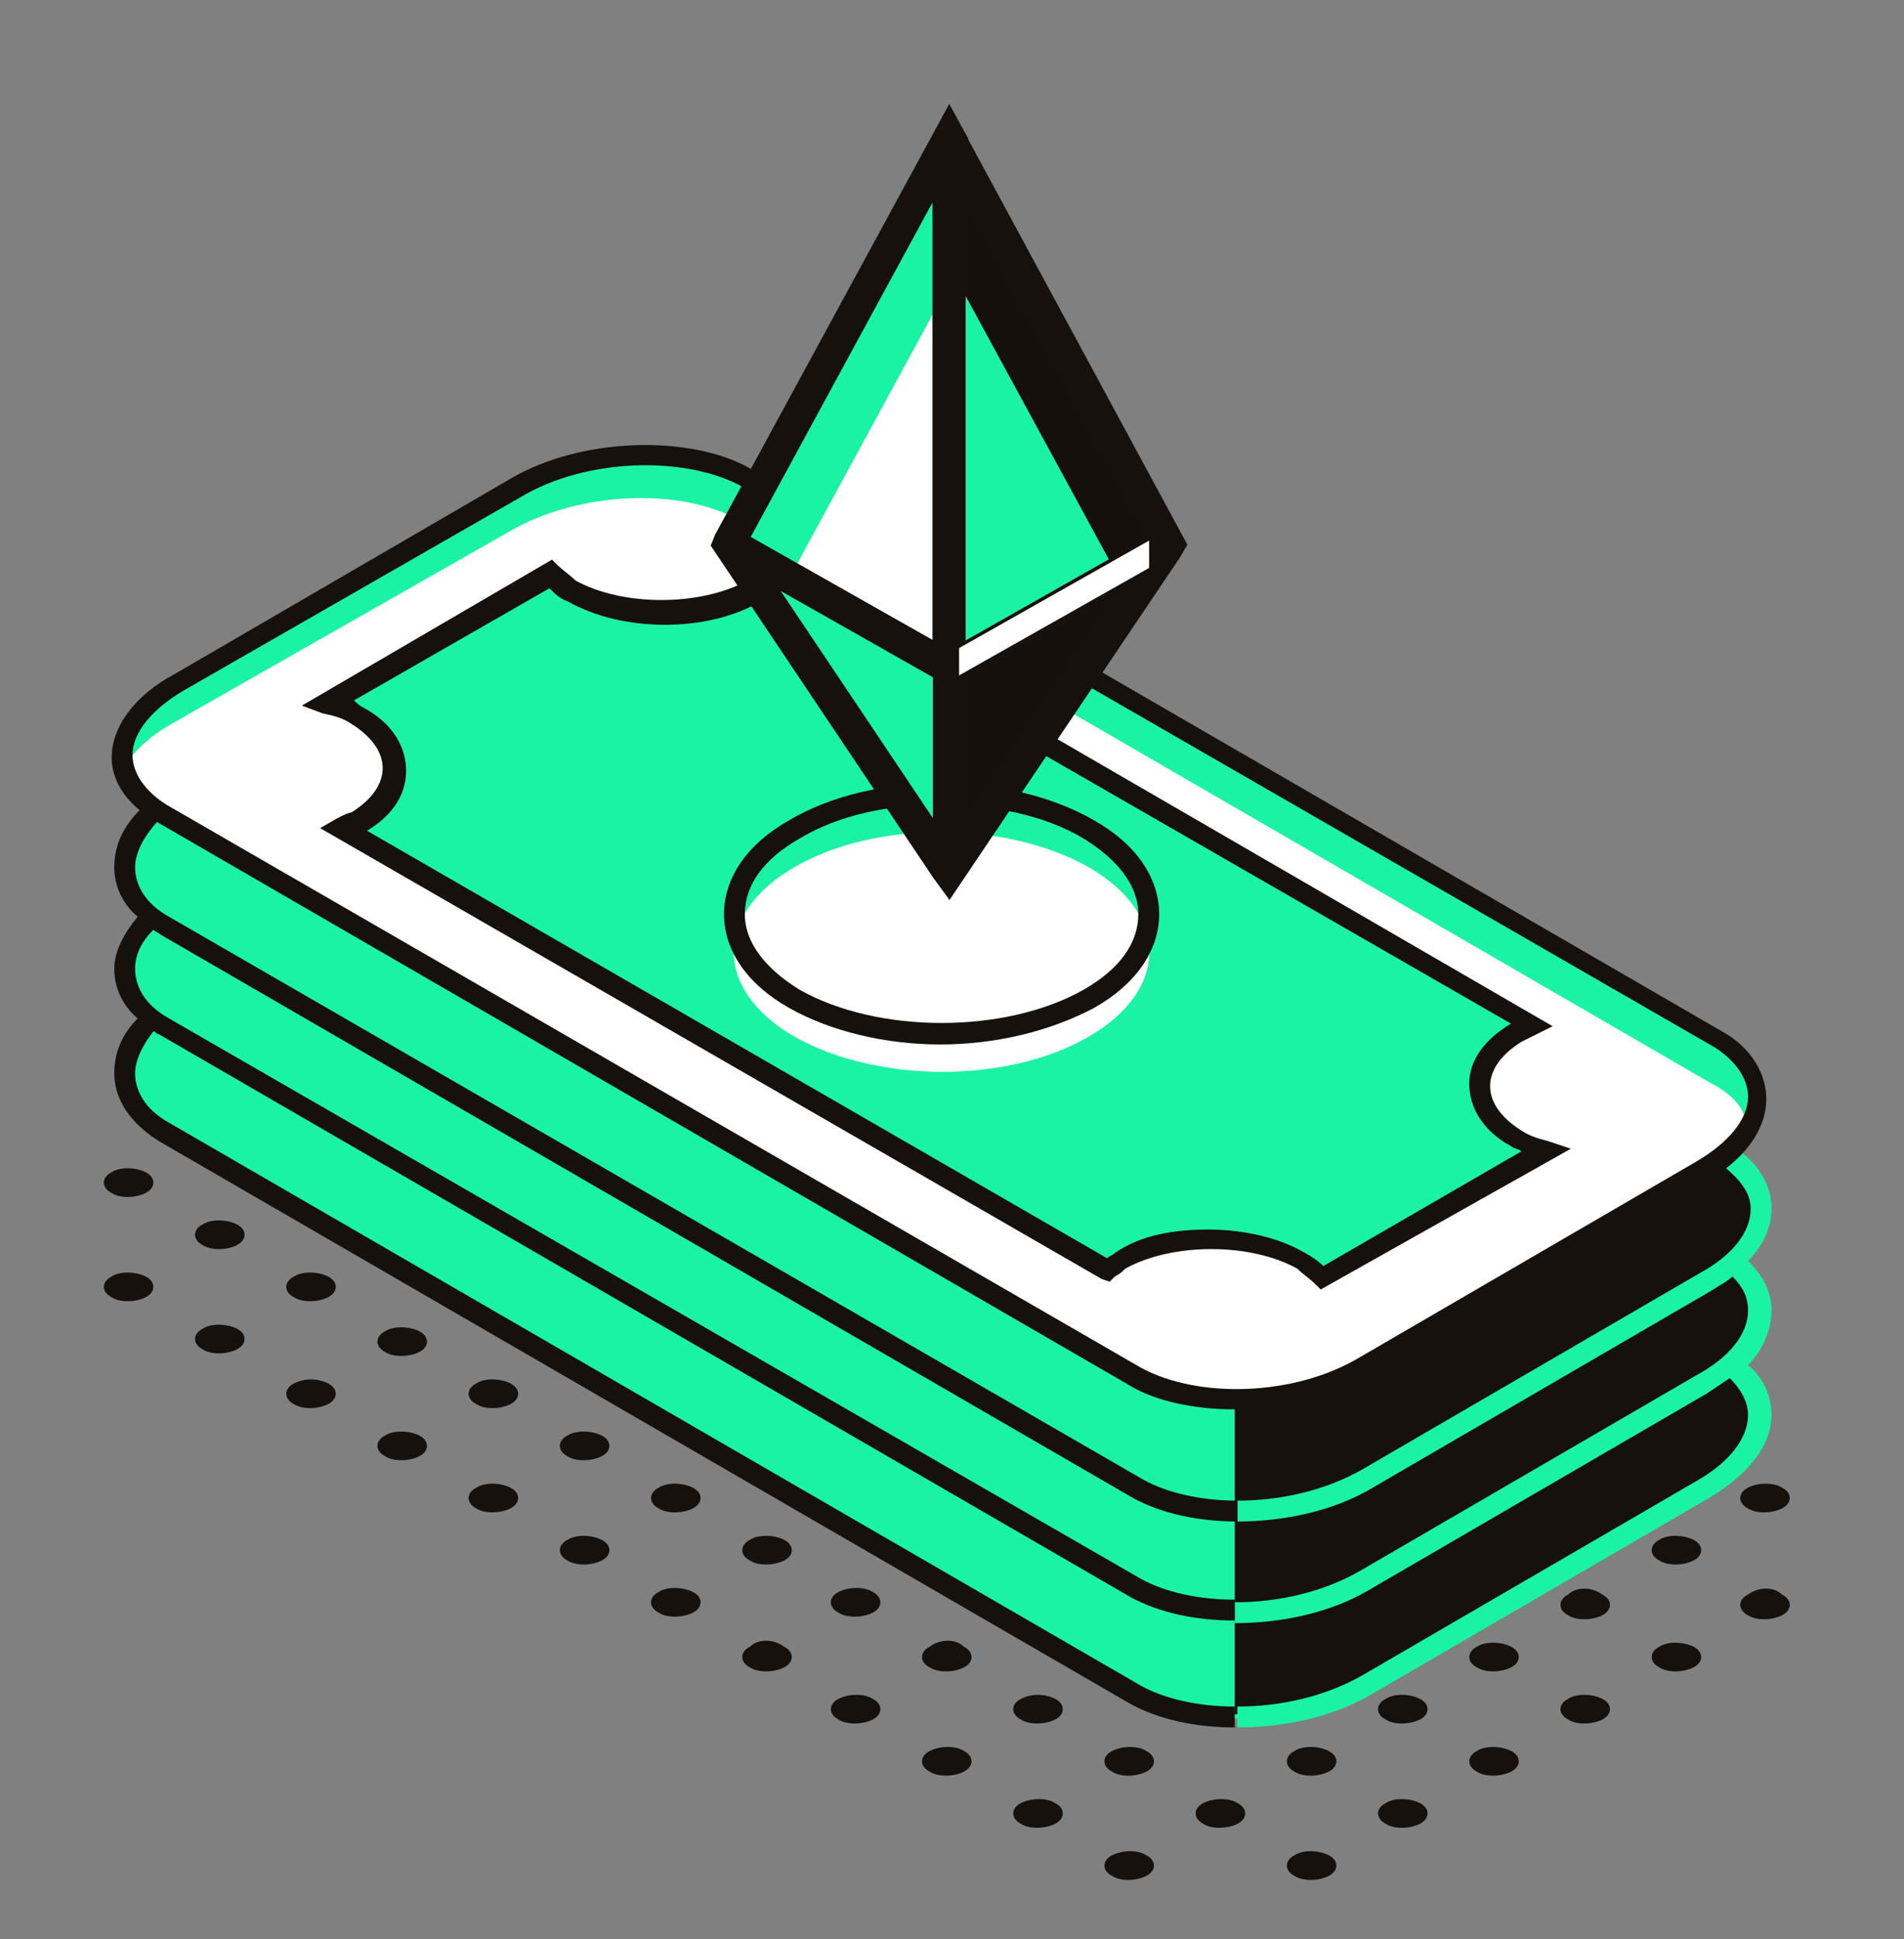
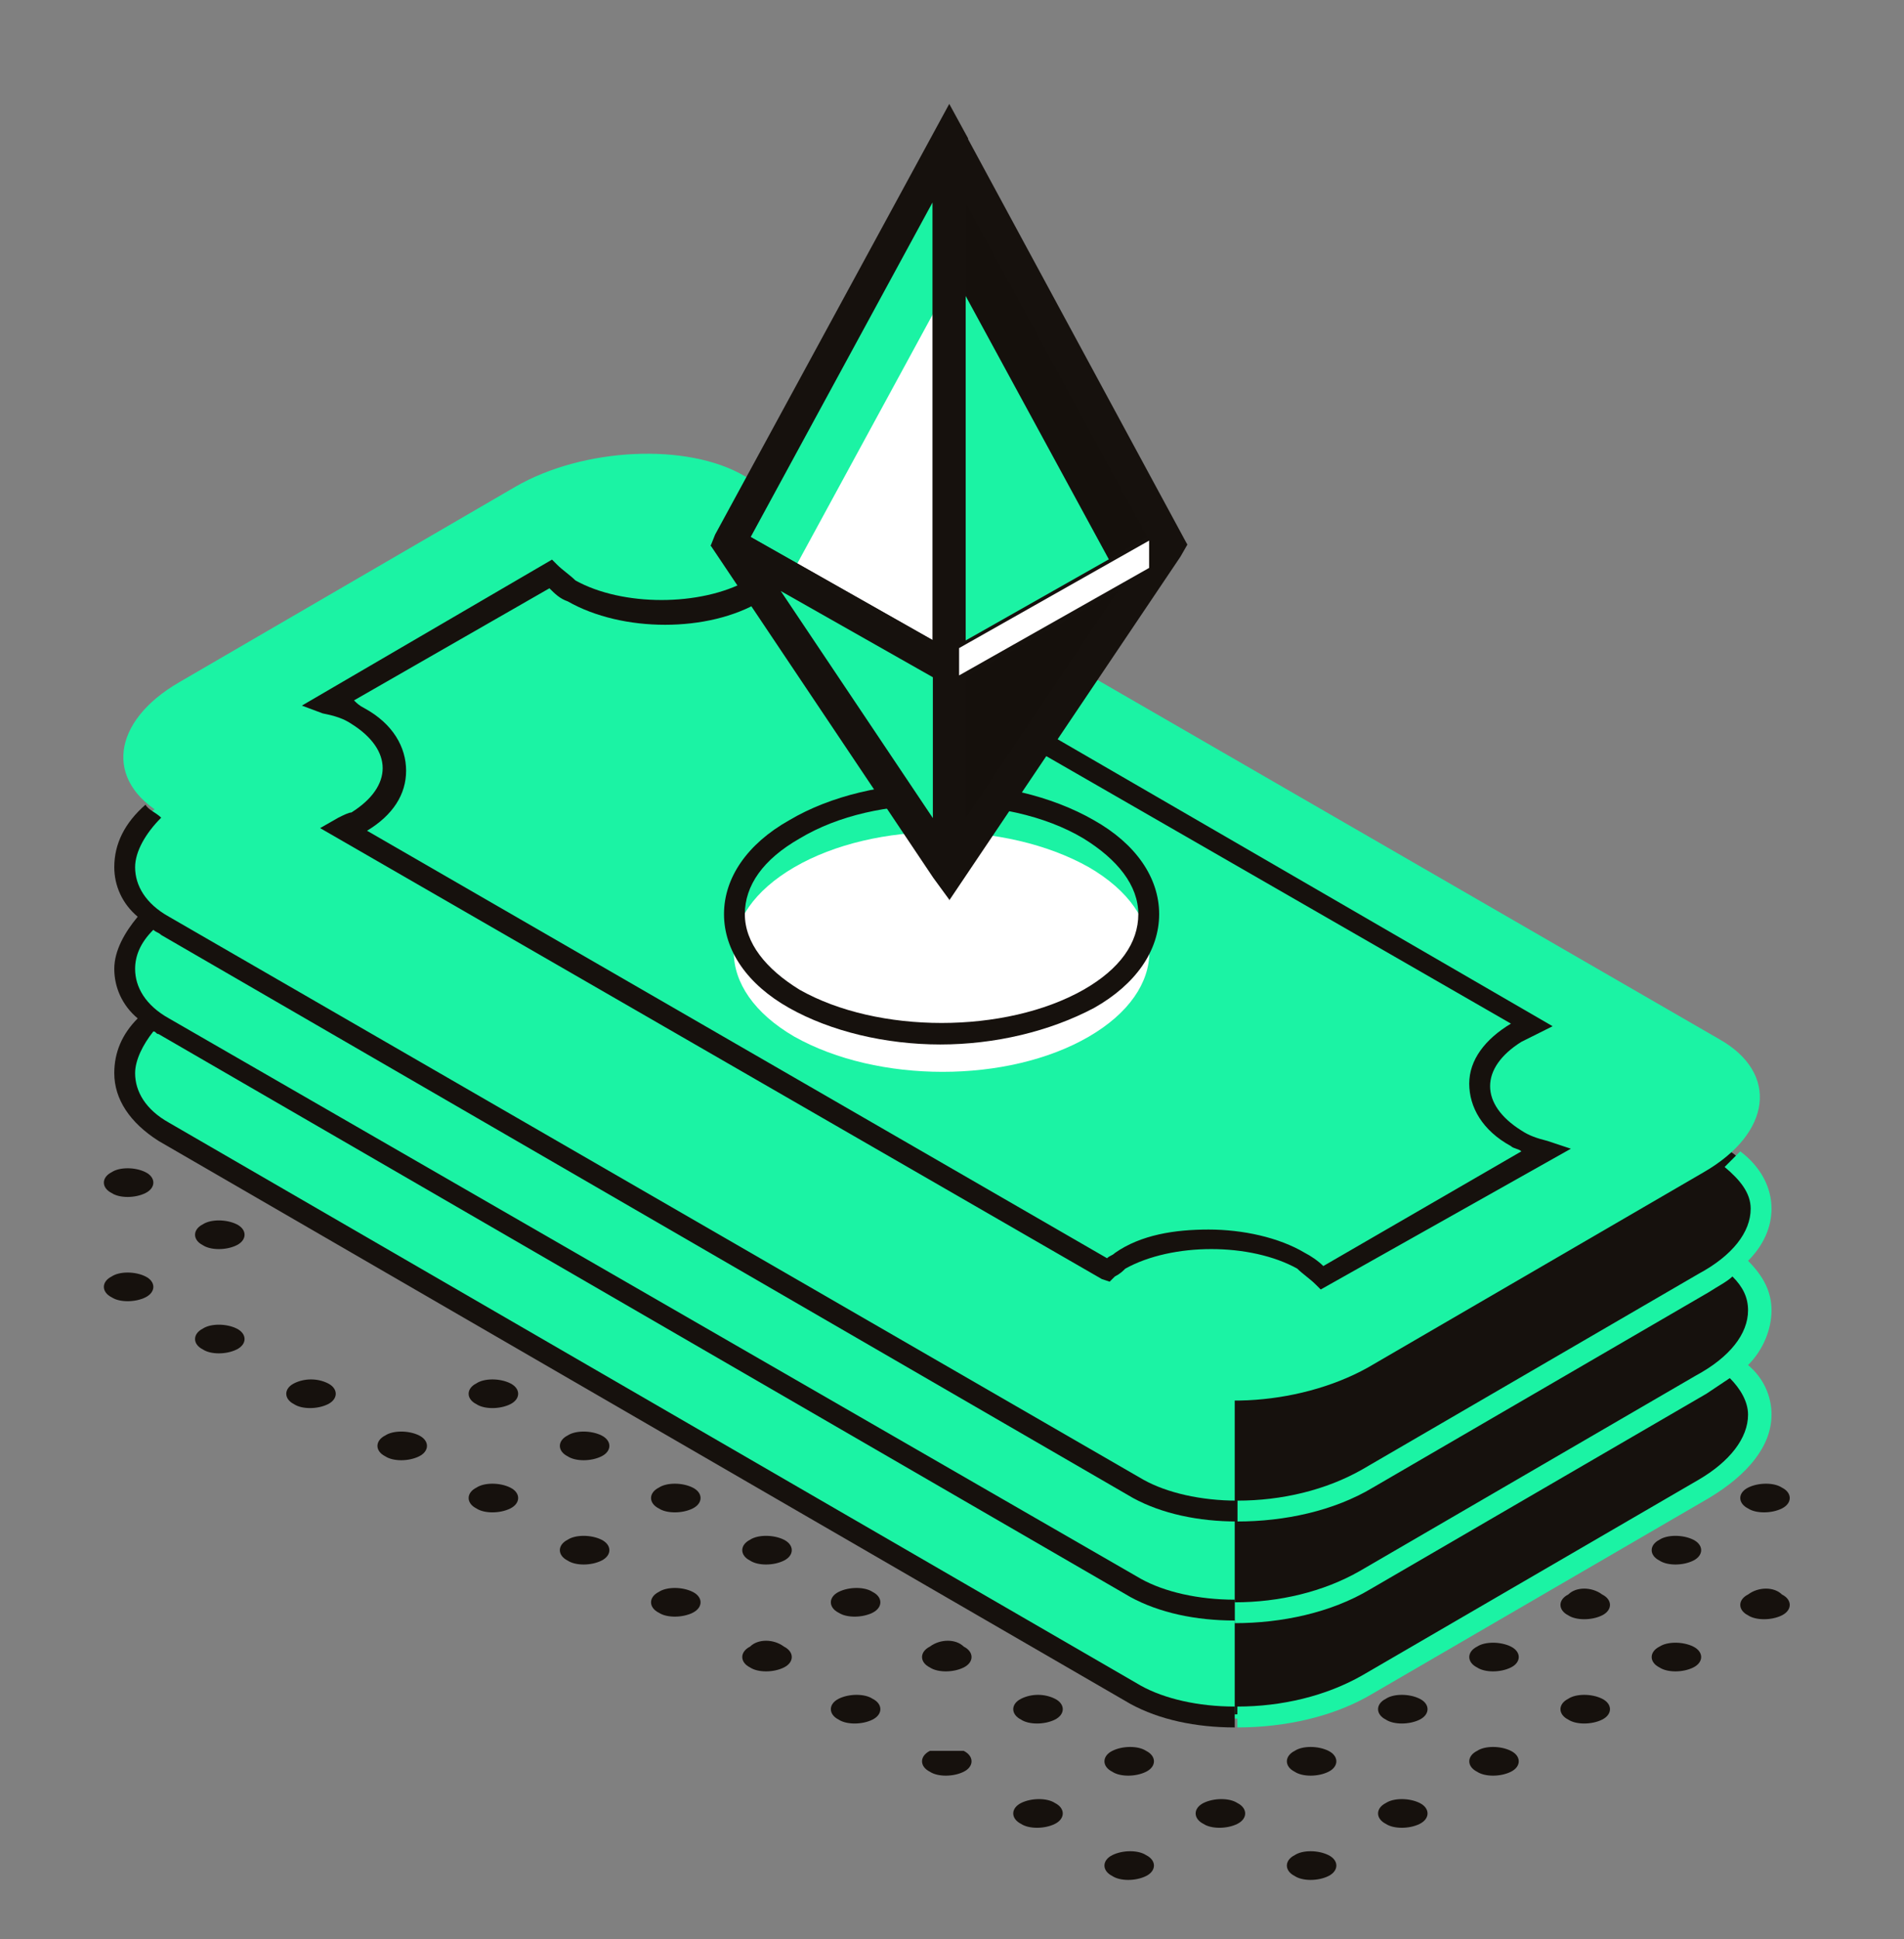
<svg xmlns="http://www.w3.org/2000/svg" width="55" height="56" viewBox="0 0 55 56" fill="none">
  <rect x="0" y="0" width="55" height="56" fill="#808080" stroke="none" />
  <path d="M50.044 39.418C51.098 38.44 51.098 37.235 50.119 36.407C51.248 35.353 51.173 33.998 49.743 33.171L21.592 16.987C19.86 16.009 16.925 16.159 14.968 17.288L5.183 22.858C3.376 23.912 3.075 25.418 4.355 26.471C3.301 27.45 3.301 28.654 4.43 29.482C3.226 30.536 3.301 31.891 4.731 32.719L32.807 48.977C34.538 49.956 37.474 49.805 39.431 48.676L49.141 43.031C51.022 41.977 51.324 40.397 50.044 39.418Z" fill="#1BF3A4" />
  <path d="M50.044 39.343C51.097 38.364 51.097 37.16 50.119 36.332C51.248 35.278 51.173 33.923 49.743 33.095L48.764 32.493L35.667 40.397V49.504C36.947 49.504 38.377 49.203 39.431 48.601L49.216 42.956C51.022 41.902 51.323 40.397 50.044 39.343Z" fill="#16110D" />
  <path d="M49.065 42.73L39.355 48.375C38.301 48.977 37.022 49.278 35.742 49.278V49.881C37.097 49.881 38.527 49.58 39.656 48.902L49.366 43.257C50.495 42.579 51.173 41.751 51.173 40.848C51.173 40.321 50.947 39.794 50.495 39.418C50.947 38.966 51.173 38.364 51.173 37.837C51.173 37.31 50.947 36.859 50.495 36.407C50.947 35.956 51.173 35.429 51.173 34.902C51.173 34.3 50.872 33.697 50.27 33.246C50.119 33.396 49.968 33.547 49.818 33.697C50.27 34.074 50.571 34.45 50.571 34.902C50.571 35.579 50.044 36.257 49.065 36.783L39.355 42.429C38.301 43.031 37.022 43.332 35.742 43.332V43.934C37.097 43.934 38.527 43.633 39.656 42.956L49.366 37.31C49.592 37.16 49.893 37.009 50.044 36.859C50.345 37.16 50.495 37.461 50.495 37.837C50.495 38.515 49.968 39.192 48.99 39.719L39.28 45.364C38.226 45.967 36.947 46.268 35.667 46.268V46.87C37.022 46.87 38.452 46.569 39.581 45.891L49.291 40.246C49.517 40.095 49.743 39.945 49.968 39.794C50.27 40.095 50.495 40.472 50.495 40.848C50.495 41.526 49.968 42.203 49.065 42.73Z" fill="#1BF3A4" />
  <path d="M35.667 49.278C34.613 49.278 33.635 49.053 32.957 48.676L4.881 32.418C4.204 32.041 3.903 31.515 3.903 30.988C3.903 30.611 4.129 30.16 4.43 29.783C4.505 29.783 4.505 29.859 4.58 29.859L32.656 46.117C33.484 46.569 34.538 46.794 35.667 46.794V46.192C34.613 46.192 33.635 45.967 32.957 45.59L4.881 29.407C4.204 29.031 3.903 28.504 3.903 27.977C3.903 27.601 4.053 27.224 4.43 26.848C4.505 26.923 4.58 26.923 4.656 26.998L32.731 43.257C33.559 43.708 34.613 43.934 35.742 43.934V43.332C34.689 43.332 33.71 43.106 33.033 42.73L4.881 26.471C4.204 26.095 3.903 25.568 3.903 25.041C3.903 24.59 4.204 24.063 4.656 23.611C4.505 23.461 4.279 23.385 4.204 23.235C3.602 23.762 3.301 24.364 3.301 25.041C3.301 25.568 3.527 26.095 3.978 26.471C3.602 26.923 3.301 27.45 3.301 27.977C3.301 28.504 3.527 29.031 3.978 29.407C3.527 29.859 3.301 30.386 3.301 30.988C3.301 31.74 3.752 32.418 4.58 32.945L32.656 49.203C33.484 49.655 34.538 49.881 35.667 49.881V49.278Z" fill="#16110D" />
  <path d="M32.807 39.794L4.731 23.536C3 22.557 3.226 20.826 5.183 19.697L14.893 14.052C16.849 12.923 19.86 12.772 21.516 13.751L49.667 30.009C51.399 30.988 51.173 32.719 49.216 33.848L39.506 39.493C37.474 40.622 34.538 40.773 32.807 39.794Z" fill="#1BF3A4" />
-   <path d="M49.442 31.289L21.366 15.03C19.635 14.052 16.699 14.202 14.742 15.331L4.957 20.901C4.28 21.278 3.753 21.805 3.527 22.256C3.677 22.708 4.054 23.16 4.581 23.461L32.657 39.719C34.388 40.698 37.323 40.547 39.28 39.418L48.99 33.773C49.668 33.396 50.195 32.869 50.42 32.418C50.42 32.041 50.044 31.59 49.442 31.289Z" fill="white" />
-   <path d="M35.667 40.697C34.538 40.697 33.409 40.472 32.656 40.02L4.58 23.762C3.752 23.31 3.226 22.633 3.226 21.88C3.226 20.977 3.903 20.073 5.032 19.471L14.742 13.826C16.774 12.622 19.936 12.546 21.667 13.525L49.743 29.783C50.571 30.235 51.022 30.988 51.022 31.74C51.022 32.644 50.345 33.547 49.216 34.149L39.506 39.794C38.527 40.396 37.097 40.697 35.667 40.697ZM32.957 39.493C34.613 40.396 37.398 40.321 39.28 39.192L48.99 33.547C49.893 33.02 50.495 32.343 50.495 31.665C50.495 31.138 50.119 30.611 49.517 30.235L21.441 14.052C19.785 13.149 16.925 13.224 15.043 14.353L5.333 19.923C4.43 20.45 3.828 21.127 3.828 21.805C3.828 22.331 4.204 22.858 4.806 23.235L32.957 39.493Z" fill="#16110D" />
  <path d="M43.797 32.794C42.366 31.966 42.366 30.611 43.797 29.783C43.947 29.708 44.098 29.633 44.248 29.558L22.194 16.837C22.043 16.912 21.968 16.987 21.817 17.138C20.387 17.966 17.979 17.966 16.549 17.138C16.323 16.987 16.097 16.837 15.946 16.611L9.473 20.299C9.774 20.375 10.075 20.525 10.301 20.676C11.731 21.504 11.731 22.858 10.301 23.686C10.151 23.762 10 23.837 9.925 23.912L31.979 36.633C32.054 36.558 32.205 36.482 32.28 36.407C33.71 35.579 36.119 35.579 37.549 36.407C37.775 36.558 38.001 36.708 38.151 36.934L44.624 33.246C44.323 33.095 44.022 32.945 43.797 32.794Z" fill="#1BF3A4" />
  <path d="M38.151 37.235L38 37.085C37.85 36.934 37.624 36.783 37.474 36.633C36.119 35.88 33.861 35.88 32.506 36.633C32.43 36.708 32.355 36.783 32.205 36.859L32.054 37.009L31.828 36.934L9.247 23.912L9.774 23.611C9.925 23.536 10.075 23.461 10.15 23.461C10.752 23.084 11.054 22.633 11.054 22.181C11.054 21.729 10.752 21.278 10.15 20.901C9.925 20.751 9.699 20.676 9.322 20.6L8.72 20.375L15.946 16.159L16.097 16.31C16.247 16.46 16.473 16.611 16.624 16.762C17.979 17.514 20.237 17.514 21.591 16.762C21.817 16.762 21.893 16.686 21.968 16.611L22.118 16.46L44.85 29.633L44.398 29.859C44.248 29.934 44.097 30.009 43.947 30.084C43.345 30.461 43.044 30.912 43.044 31.364C43.044 31.816 43.345 32.267 43.947 32.644C44.173 32.794 44.398 32.869 44.7 32.945L45.377 33.17L38.151 37.235ZM34.914 35.504C35.893 35.504 36.947 35.73 37.699 36.181C37.85 36.257 38.076 36.407 38.226 36.558L43.947 33.246C43.871 33.17 43.721 33.17 43.646 33.095C42.818 32.644 42.441 31.966 42.441 31.289C42.441 30.611 42.893 30.009 43.646 29.558L22.194 17.213C22.118 17.288 22.043 17.364 21.968 17.364C20.462 18.267 17.979 18.267 16.398 17.364C16.172 17.288 16.021 17.138 15.871 16.987L10.226 20.224C10.301 20.299 10.376 20.375 10.527 20.45C11.355 20.901 11.731 21.579 11.731 22.256C11.731 22.934 11.355 23.536 10.602 23.988L31.979 36.332C32.054 36.257 32.129 36.257 32.205 36.181C32.957 35.654 33.936 35.504 34.914 35.504Z" fill="#16110D" />
  <path d="M31.452 28.805C29.119 30.16 25.355 30.16 22.946 28.805C20.613 27.45 20.613 25.267 22.946 23.912C25.28 22.557 29.043 22.557 31.452 23.912C33.785 25.267 33.785 27.45 31.452 28.805Z" fill="#1BF3A4" />
  <path d="M31.452 29.934C29.119 31.289 25.355 31.289 22.946 29.934C20.613 28.579 20.613 26.396 22.946 25.041C25.28 23.686 29.043 23.686 31.452 25.041C33.785 26.396 33.785 28.579 31.452 29.934Z" fill="white" />
  <path d="M27.162 30.16C25.581 30.16 24 29.783 22.796 29.106C21.591 28.428 20.914 27.45 20.914 26.396C20.914 25.342 21.591 24.364 22.796 23.686C25.204 22.256 29.119 22.256 31.602 23.686C32.807 24.364 33.484 25.342 33.484 26.396C33.484 27.45 32.807 28.428 31.602 29.106C30.323 29.783 28.742 30.16 27.162 30.16ZM27.162 23.235C25.656 23.235 24.226 23.536 23.097 24.213C22.043 24.816 21.516 25.568 21.516 26.396C21.516 27.224 22.118 27.977 23.097 28.579C25.355 29.859 29.043 29.859 31.301 28.579C32.355 27.977 32.882 27.224 32.882 26.396C32.882 25.568 32.28 24.816 31.301 24.213C30.172 23.536 28.667 23.235 27.162 23.235Z" fill="#16110D" />
  <path d="M38.377 53.569C38.678 53.719 38.678 54.02 38.377 54.171C38.076 54.322 37.624 54.322 37.399 54.171C37.098 54.02 37.098 53.719 37.399 53.569C37.624 53.418 38.076 53.418 38.377 53.569Z" fill="#16110D" />
  <path d="M41.011 52.063C41.312 52.214 41.312 52.515 41.011 52.666C40.71 52.816 40.259 52.816 40.033 52.666C39.732 52.515 39.732 52.214 40.033 52.063C40.259 51.913 40.71 51.913 41.011 52.063Z" fill="#16110D" />
  <path d="M43.646 50.558C43.947 50.709 43.947 51.01 43.646 51.16C43.345 51.311 42.894 51.311 42.668 51.16C42.367 51.01 42.367 50.709 42.668 50.558C42.894 50.407 43.345 50.407 43.646 50.558Z" fill="#16110D" />
  <path d="M46.281 49.053C46.582 49.203 46.582 49.504 46.281 49.655C45.979 49.805 45.528 49.805 45.302 49.655C45.001 49.504 45.001 49.203 45.302 49.053C45.528 48.902 45.979 48.902 46.281 49.053Z" fill="#16110D" />
  <path d="M48.915 47.547C49.216 47.698 49.216 47.999 48.915 48.149C48.614 48.3 48.163 48.3 47.937 48.149C47.636 47.999 47.636 47.698 47.937 47.547C48.163 47.397 48.614 47.397 48.915 47.547Z" fill="#16110D" />
  <path d="M51.474 46.042C51.775 46.192 51.775 46.493 51.474 46.644C51.173 46.794 50.722 46.794 50.496 46.644C50.195 46.493 50.195 46.192 50.496 46.042C50.797 45.816 51.248 45.816 51.474 46.042Z" fill="#16110D" />
  <path d="M33.108 53.569C33.409 53.719 33.409 54.02 33.108 54.171C32.807 54.322 32.355 54.322 32.13 54.171C31.828 54.02 31.828 53.719 32.13 53.569C32.431 53.418 32.882 53.418 33.108 53.569Z" fill="#16110D" />
  <path d="M35.743 52.063C36.044 52.214 36.044 52.515 35.743 52.666C35.442 52.816 34.99 52.816 34.764 52.666C34.463 52.515 34.463 52.214 34.764 52.063C35.066 51.913 35.517 51.913 35.743 52.063Z" fill="#16110D" />
  <path d="M38.377 50.558C38.678 50.709 38.678 51.01 38.377 51.16C38.076 51.311 37.624 51.311 37.399 51.16C37.098 51.01 37.098 50.709 37.399 50.558C37.624 50.407 38.076 50.407 38.377 50.558Z" fill="#16110D" />
  <path d="M41.011 49.053C41.312 49.203 41.312 49.504 41.011 49.655C40.71 49.805 40.259 49.805 40.033 49.655C39.732 49.504 39.732 49.203 40.033 49.053C40.259 48.902 40.71 48.902 41.011 49.053Z" fill="#16110D" />
  <path d="M43.646 47.547C43.947 47.698 43.947 47.999 43.646 48.149C43.345 48.3 42.894 48.3 42.668 48.149C42.367 47.999 42.367 47.698 42.668 47.547C42.894 47.397 43.345 47.397 43.646 47.547Z" fill="#16110D" />
  <path d="M46.281 46.042C46.582 46.192 46.582 46.493 46.281 46.644C45.979 46.794 45.528 46.794 45.302 46.644C45.001 46.493 45.001 46.192 45.302 46.042C45.528 45.816 45.979 45.816 46.281 46.042Z" fill="#16110D" />
  <path d="M48.915 44.461C49.216 44.612 49.216 44.913 48.915 45.063C48.614 45.214 48.163 45.214 47.937 45.063C47.636 44.913 47.636 44.612 47.937 44.461C48.163 44.311 48.614 44.311 48.915 44.461Z" fill="#16110D" />
  <path d="M51.474 42.956C51.775 43.106 51.775 43.407 51.474 43.558C51.173 43.708 50.722 43.708 50.496 43.558C50.195 43.407 50.195 43.106 50.496 42.956C50.797 42.805 51.248 42.805 51.474 42.956Z" fill="#16110D" />
  <path d="M30.474 52.063C30.775 52.214 30.775 52.515 30.474 52.666C30.173 52.816 29.721 52.816 29.495 52.666C29.194 52.515 29.194 52.214 29.495 52.063C29.796 51.913 30.248 51.913 30.474 52.063Z" fill="#16110D" />
  <path d="M33.108 50.558C33.409 50.709 33.409 51.01 33.108 51.16C32.807 51.311 32.355 51.311 32.13 51.16C31.828 51.01 31.828 50.709 32.13 50.558C32.431 50.407 32.882 50.407 33.108 50.558Z" fill="#16110D" />
-   <path d="M27.839 50.558C28.14 50.709 28.14 51.01 27.839 51.16C27.538 51.311 27.086 51.311 26.861 51.16C26.559 51.01 26.559 50.709 26.861 50.558C27.162 50.407 27.613 50.407 27.839 50.558Z" fill="#16110D" />
+   <path d="M27.839 50.558C28.14 50.709 28.14 51.01 27.839 51.16C27.538 51.311 27.086 51.311 26.861 51.16C26.559 51.01 26.559 50.709 26.861 50.558Z" fill="#16110D" />
  <path d="M30.474 49.053C30.775 49.203 30.775 49.504 30.474 49.655C30.173 49.805 29.721 49.805 29.495 49.655C29.194 49.504 29.194 49.203 29.495 49.053C29.796 48.902 30.173 48.902 30.474 49.053Z" fill="#16110D" />
  <path d="M25.205 49.053C25.506 49.203 25.506 49.504 25.205 49.655C24.904 49.805 24.452 49.805 24.226 49.655C23.925 49.504 23.925 49.203 24.226 49.053C24.527 48.902 24.979 48.902 25.205 49.053Z" fill="#16110D" />
  <path d="M27.839 47.547C28.14 47.698 28.14 47.999 27.839 48.149C27.538 48.3 27.086 48.3 26.861 48.149C26.559 47.999 26.559 47.698 26.861 47.547C27.162 47.321 27.613 47.321 27.839 47.547Z" fill="#16110D" />
  <path d="M22.646 47.547C22.947 47.698 22.947 47.999 22.646 48.149C22.345 48.3 21.893 48.3 21.667 48.149C21.366 47.999 21.366 47.698 21.667 47.547C21.893 47.321 22.345 47.321 22.646 47.547Z" fill="#16110D" />
  <path d="M25.205 45.967C25.506 46.117 25.506 46.418 25.205 46.569C24.904 46.719 24.452 46.719 24.226 46.569C23.925 46.418 23.925 46.117 24.226 45.967C24.527 45.816 24.979 45.816 25.205 45.967Z" fill="#16110D" />
  <path d="M20.011 45.967C20.312 46.117 20.312 46.418 20.011 46.569C19.71 46.719 19.258 46.719 19.032 46.569C18.731 46.418 18.731 46.117 19.032 45.967C19.258 45.816 19.71 45.816 20.011 45.967Z" fill="#16110D" />
  <path d="M22.646 44.461C22.947 44.612 22.947 44.913 22.646 45.063C22.345 45.214 21.893 45.214 21.667 45.063C21.366 44.913 21.366 44.612 21.667 44.461C21.893 44.311 22.345 44.311 22.646 44.461Z" fill="#16110D" />
  <path d="M17.377 44.461C17.678 44.612 17.678 44.913 17.377 45.063C17.076 45.214 16.624 45.214 16.398 45.063C16.097 44.913 16.097 44.612 16.398 44.461C16.624 44.311 17.076 44.311 17.377 44.461Z" fill="#16110D" />
  <path d="M20.011 42.956C20.312 43.106 20.312 43.407 20.011 43.558C19.71 43.708 19.258 43.708 19.032 43.558C18.731 43.407 18.731 43.106 19.032 42.956C19.258 42.805 19.71 42.805 20.011 42.956Z" fill="#16110D" />
  <path d="M14.742 42.956C15.043 43.106 15.043 43.407 14.742 43.558C14.441 43.708 13.989 43.708 13.763 43.558C13.462 43.407 13.462 43.106 13.763 42.956C13.989 42.805 14.441 42.805 14.742 42.956Z" fill="#16110D" />
  <path d="M17.377 41.45C17.678 41.601 17.678 41.902 17.377 42.052C17.076 42.203 16.624 42.203 16.398 42.052C16.097 41.902 16.097 41.601 16.398 41.45C16.624 41.3 17.076 41.3 17.377 41.45Z" fill="#16110D" />
  <path d="M12.108 41.45C12.409 41.601 12.409 41.902 12.108 42.052C11.807 42.203 11.355 42.203 11.129 42.052C10.828 41.902 10.828 41.601 11.129 41.45C11.355 41.3 11.807 41.3 12.108 41.45Z" fill="#16110D" />
  <path d="M14.742 39.945C15.043 40.095 15.043 40.397 14.742 40.547C14.441 40.697 13.989 40.697 13.763 40.547C13.462 40.397 13.462 40.095 13.763 39.945C13.989 39.794 14.441 39.794 14.742 39.945Z" fill="#16110D" />
  <path d="M9.473 39.945C9.774 40.095 9.774 40.397 9.473 40.547C9.172 40.697 8.721 40.697 8.495 40.547C8.194 40.397 8.194 40.095 8.495 39.945C8.796 39.794 9.172 39.794 9.473 39.945Z" fill="#16110D" />
-   <path d="M12.108 38.439C12.409 38.59 12.409 38.891 12.108 39.042C11.807 39.192 11.355 39.192 11.129 39.042C10.828 38.891 10.828 38.59 11.129 38.439C11.355 38.289 11.807 38.289 12.108 38.439Z" fill="#16110D" />
  <path d="M6.839 38.364C7.14 38.515 7.14 38.816 6.839 38.966C6.538 39.117 6.086 39.117 5.86 38.966C5.559 38.816 5.559 38.515 5.86 38.364C6.086 38.214 6.538 38.214 6.839 38.364Z" fill="#16110D" />
-   <path d="M9.473 36.859C9.774 37.009 9.774 37.31 9.473 37.461C9.172 37.611 8.721 37.611 8.495 37.461C8.194 37.31 8.194 37.009 8.495 36.859C8.721 36.708 9.172 36.708 9.473 36.859Z" fill="#16110D" />
  <path d="M4.204 36.859C4.505 37.009 4.505 37.31 4.204 37.461C3.903 37.611 3.452 37.611 3.226 37.461C2.925 37.31 2.925 37.009 3.226 36.859C3.452 36.708 3.903 36.708 4.204 36.859Z" fill="#16110D" />
  <path d="M6.839 35.353C7.14 35.504 7.14 35.805 6.839 35.956C6.538 36.106 6.086 36.106 5.86 35.956C5.559 35.805 5.559 35.504 5.86 35.353C6.086 35.203 6.538 35.203 6.839 35.353Z" fill="#16110D" />
  <path d="M4.204 33.848C4.505 33.998 4.505 34.3 4.204 34.45C3.903 34.601 3.452 34.601 3.226 34.45C2.925 34.3 2.925 33.998 3.226 33.848C3.452 33.697 3.903 33.697 4.204 33.848Z" fill="#16110D" />
  <path d="M33.762 15.65L27.483 4.104C27.483 4.104 27.419 4.084 27.419 4.125V19.226C27.419 19.226 27.451 19.267 27.472 19.257L33.752 15.702C33.752 15.702 33.773 15.671 33.762 15.661V15.65Z" fill="#15100C" />
  <path d="M27.474 19.79L26.958 19.524L26.936 19.227L27.105 4.003L27.685 3.552L27.895 3.89L34.291 15.713L33.985 16.092L27.463 19.79H27.474ZM27.895 5.847V18.479L33.142 15.508L27.895 5.857V5.847Z" fill="#16110D" />
  <path d="M21.079 15.65L27.359 4.104C27.359 4.104 27.422 4.084 27.422 4.125V19.226C27.422 19.226 27.39 19.267 27.369 19.256L21.09 15.701C21.09 15.701 21.069 15.671 21.079 15.66V15.65Z" fill="#1BF3A4" />
  <path d="M22.793 16.709L27.281 19.26C27.281 19.26 27.334 19.26 27.334 19.23V8.36L22.793 16.709V16.709Z" fill="white" />
  <path d="M32.334 16.709L27.846 19.26C27.846 19.26 27.793 19.26 27.793 19.23V8.36L32.334 16.709V16.709Z" fill="#1BF3A4" />
  <path d="M27.4 19.791L27.126 19.658L20.53 15.755L20.657 15.437L27.421 3L27.969 4.004L27.895 4.117V19.494L27.4 19.791ZM21.689 15.509L26.936 18.48V5.848L21.689 15.499V15.509Z" fill="#16110D" />
  <path d="M33.708 15.808L27.492 25.101C27.492 25.101 27.429 25.111 27.429 25.08V19.312C27.429 19.312 27.429 19.292 27.45 19.281L33.666 15.757C33.666 15.757 33.729 15.778 33.708 15.808V15.808Z" fill="#15100C" />
  <path d="M27.42 25.98L27.251 24.904L26.946 25.078V19.064L27.178 18.9L33.742 15.181L34.3 15.724L34.1 16.073L27.42 26V25.98ZM27.894 19.556V23.623L32.288 17.066L27.894 19.556Z" fill="#16110D" />
  <path d="M21.143 15.808L27.36 25.1C27.36 25.1 27.423 25.111 27.423 25.08V19.312C27.423 19.312 27.423 19.291 27.402 19.281L21.186 15.757C21.186 15.757 21.122 15.777 21.143 15.808V15.808Z" fill="#1BF3A4" />
  <path d="M27.421 25.979L26.957 25.344L20.53 15.755L21.047 15.181L21.415 15.355L27.874 19.013L27.895 19.31L27.705 24.607L27.421 25.979V25.979ZM22.553 17.066L26.947 23.623V19.556L22.553 17.066V17.066Z" fill="#16110D" />
  <path d="M27.705 19.503V18.714L33.194 15.61V16.399L27.705 19.503Z" fill="white" />
</svg>